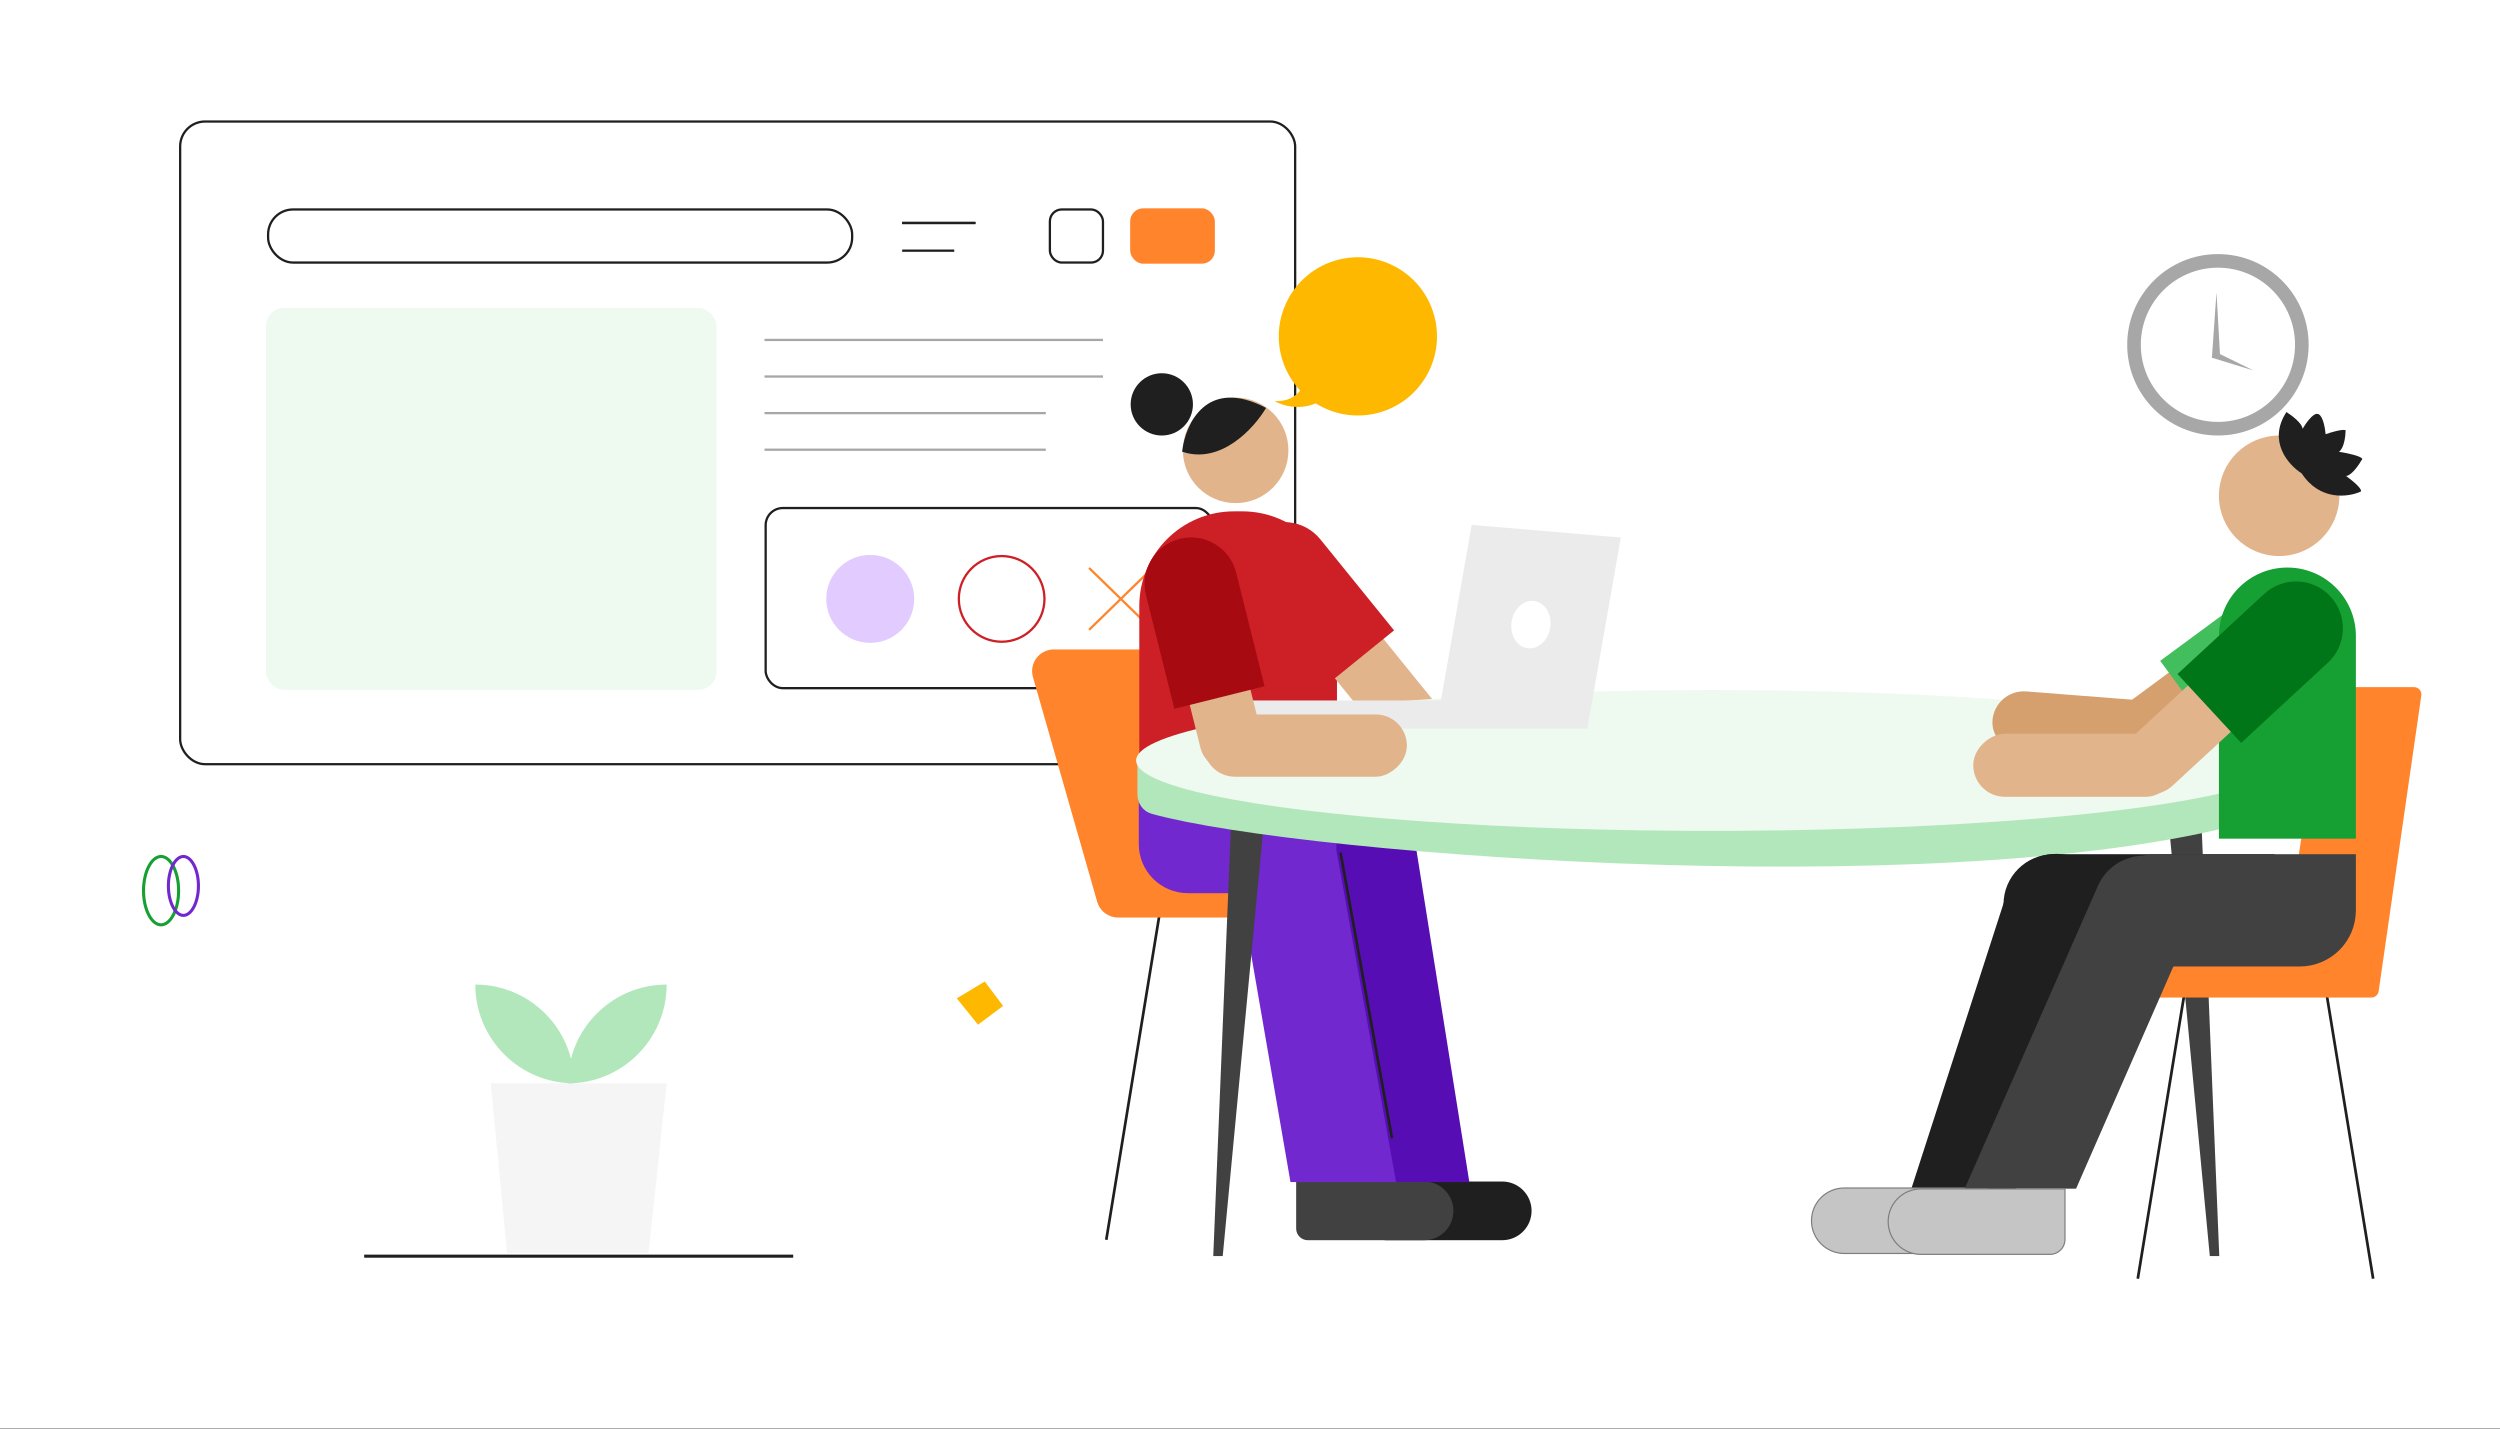
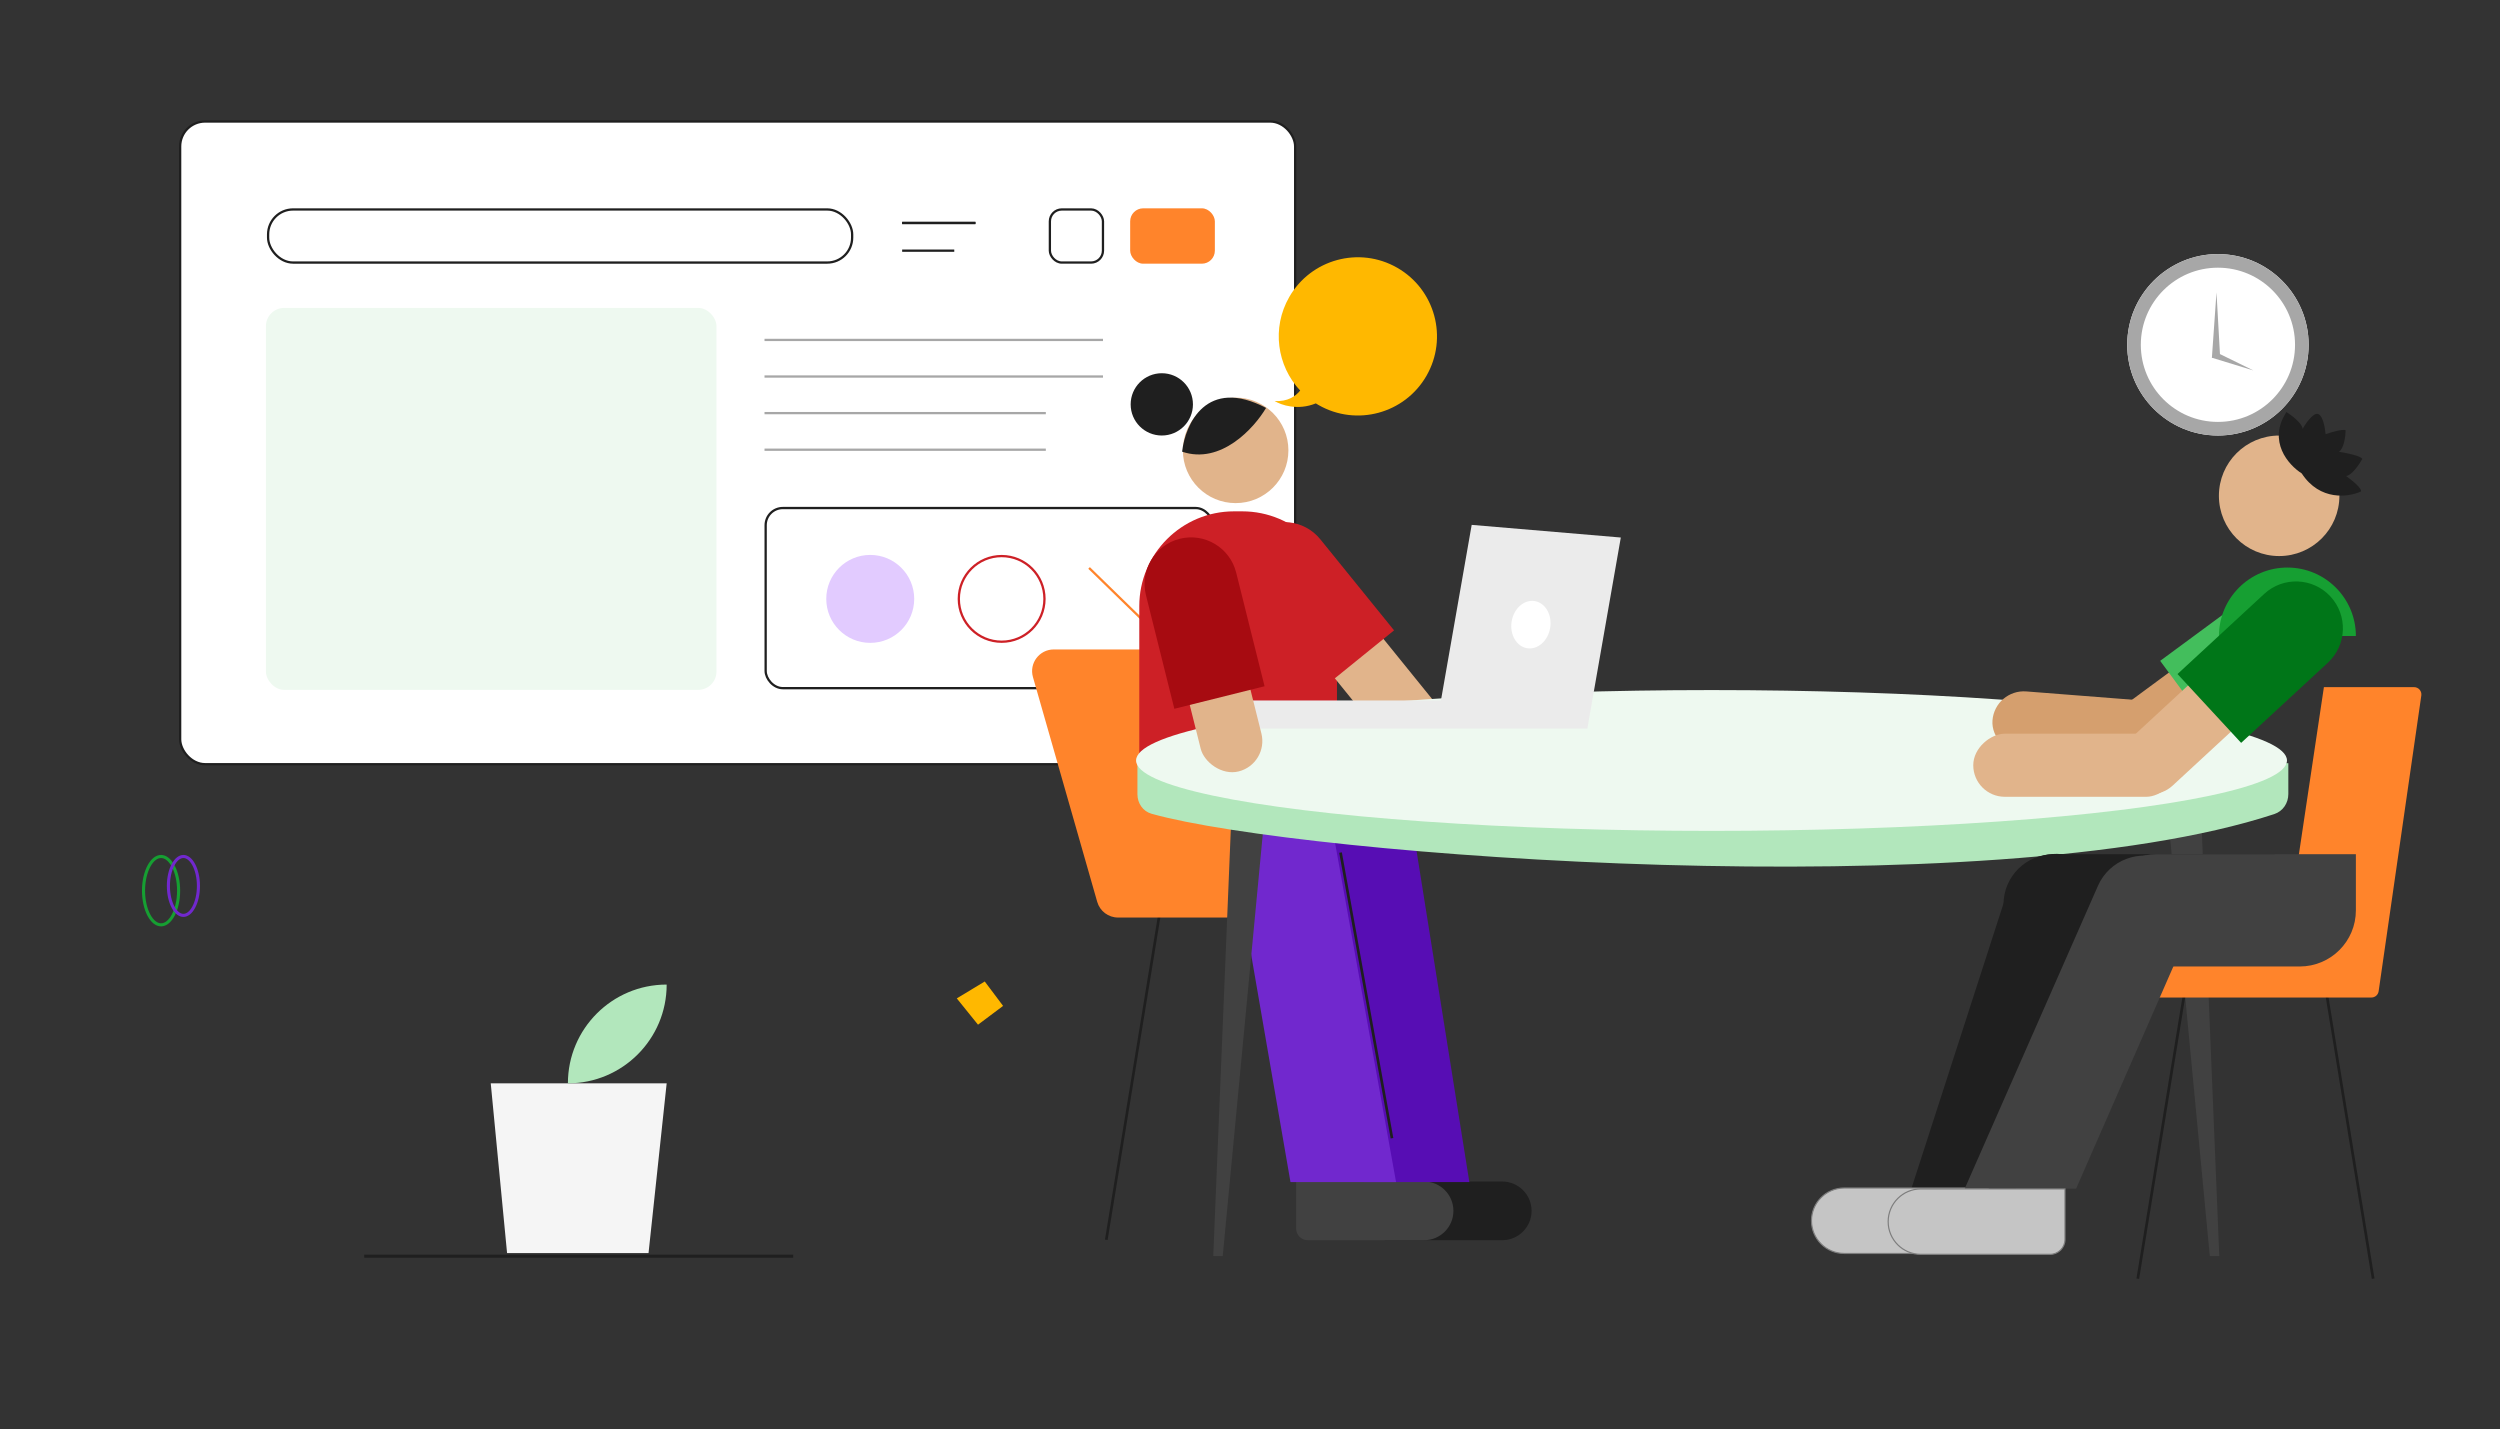
<svg xmlns="http://www.w3.org/2000/svg" width="810" height="463" viewBox="0 0 810 463" fill="none">
  <rect x="0" y="0" width="810" height="463" fill="#333333" stroke="none" />
  <g clip-path="url(#clip0_1389_15250)">
-     <rect width="810" height="462.857" fill="white" />
    <rect x="58.37" y="39.37" width="361.259" height="208.227" rx="8.073" fill="white" stroke="#1F1F1F" stroke-width="0.741" />
    <rect x="86.866" y="67.866" width="189.23" height="17.201" rx="8.073" stroke="#1F1F1F" stroke-width="0.741" />
    <rect x="86.159" y="99.764" width="145.981" height="123.751" rx="5.928" fill="#EEF9F0" />
    <rect x="248.073" y="164.603" width="144.903" height="58.361" rx="5.558" stroke="#1F1F1F" stroke-width="0.741" />
    <rect x="340.161" y="67.866" width="17.201" height="17.201" rx="3.851" stroke="#1F1F1F" stroke-width="0.741" />
    <path d="M247.702 110.138H357.373" stroke="#A7A7A7" stroke-width="0.741" />
    <path d="M247.702 121.994H357.373" stroke="#A7A7A7" stroke-width="0.741" />
    <path d="M247.702 133.851H338.848" stroke="#A7A7A7" stroke-width="0.741" />
    <path d="M247.702 145.707H338.848" stroke="#A7A7A7" stroke-width="0.741" />
    <rect x="366.175" y="67.495" width="27.44" height="17.942" rx="4.222" fill="#FF842B" />
    <path d="M292.297 72.245H316.043" stroke="#1F1F1F" stroke-width="0.741" />
    <path d="M292.297 72.245H316.043" stroke="#1F1F1F" stroke-width="0.741" />
    <path d="M292.297 81.216H309.183" stroke="#1F1F1F" stroke-width="0.741" />
    <circle cx="281.957" cy="194.042" r="14.248" fill="#E2CBFF" />
    <circle cx="324.532" cy="194.042" r="13.877" stroke="#CD2026" stroke-width="0.741" />
-     <path d="M352.859 204.068L373.44 184.016" stroke="#FF842B" stroke-width="0.741" />
    <path d="M373.44 204.068L352.86 184.016" stroke="#FF842B" stroke-width="0.741" />
    <circle cx="718.608" cy="111.715" r="29.393" fill="white" />
    <path d="M748 111.715C748 127.948 734.841 141.107 718.608 141.107C702.374 141.107 689.215 127.948 689.215 111.715C689.215 95.482 702.374 82.322 718.608 82.322C734.841 82.322 748 95.482 748 111.715ZM693.624 111.715C693.624 125.513 704.809 136.699 718.608 136.699C732.406 136.699 743.591 125.513 743.591 111.715C743.591 97.917 732.406 86.731 718.608 86.731C704.809 86.731 693.624 97.917 693.624 111.715Z" fill="#A7A7A7" />
    <path fill-rule="evenodd" clip-rule="evenodd" d="M716.849 115.96H716.648L718.143 94.732L719.269 114.72L730.105 120.03L716.849 115.96L716.849 115.96Z" fill="#A7A7A7" />
    <path d="M428.597 296.845L445.738 401.693" stroke="#1F1F1F" stroke-width="0.877" />
    <path d="M375.579 296.845L358.438 401.693" stroke="#1F1F1F" stroke-width="0.877" />
    <path d="M341.423 210.421H373.353L387.45 261.805H449.686V297.283H362.244C359.111 297.283 356.357 295.207 355.496 292.194L334.674 219.37C333.392 214.886 336.759 210.421 341.423 210.421Z" fill="#FF842B" />
    <path d="M496.232 392.32C496.232 387.07 491.976 382.814 486.726 382.814H445.28V398.059C445.28 400.14 446.966 401.826 449.046 401.826H486.726C491.976 401.826 496.232 397.57 496.232 392.32Z" fill="#1F1F1F" />
    <path d="M470.908 392.32C470.908 387.07 466.652 382.814 461.402 382.814H419.956V398.059C419.956 400.14 421.642 401.826 423.722 401.826H461.402C466.652 401.826 470.908 397.57 470.908 392.32Z" fill="#414141" />
    <path d="M441.857 382.982L476.066 382.982L458.481 272.686C456.923 262.919 447.158 256.727 437.659 259.484C429.747 261.781 424.756 269.58 425.985 277.727L441.857 382.982Z" fill="#570DB4" />
    <path d="M418.113 382.982L452.322 382.982L432.41 272.291C430.68 262.669 420.998 256.665 411.609 259.39C403.555 261.729 398.544 269.747 399.972 278.011L418.113 382.982Z" fill="#7128CE" />
-     <path d="M417.103 289.387C425.891 289.387 433.016 282.262 433.016 273.474V271.959C433.016 263.17 425.891 256.046 417.103 256.046H368.966V273.474C368.966 282.262 376.09 289.387 384.879 289.387H417.103Z" fill="#7128CE" />
    <circle cx="17.093" cy="17.093" r="17.093" transform="matrix(-1 0 0 1 417.443 128.824)" fill="#E1B48B" />
    <path d="M433.18 196.383C433.18 179.423 419.431 165.674 402.471 165.674H399.839C382.879 165.674 369.13 179.423 369.13 196.383V254.291H433.18V196.383Z" fill="#CD2026" />
    <rect width="20.28" height="87.493" rx="10.14" transform="matrix(-0.777 0.629 0.629 0.777 431.64 186.502)" fill="#E1B48B" />
    <path d="M427.793 174.743C422.557 168.277 413.071 167.28 406.605 172.516C400.139 177.752 399.142 187.238 404.378 193.704L428.262 223.199L451.678 204.237L427.793 174.743Z" fill="#CD2026" />
    <path d="M393.095 406.958L398.798 268.329H409.327L396.166 406.958H393.095Z" fill="#414141" />
    <path d="M719.047 406.958L713.344 268.329H702.815L715.976 406.958H719.047Z" fill="#414141" />
    <path d="M368.527 257.33V247.272H741.42V257.271C741.42 260.223 739.661 262.843 736.857 263.765C644.4 294.148 421.577 277.288 373.104 263.658C370.291 262.866 368.527 260.253 368.527 257.33Z" fill="#B2E7BC" />
    <ellipse cx="554.535" cy="246.395" rx="186.446" ry="22.812" fill="#EEF9F0" />
    <path d="M404.062 226.96V236.064H514.299L525.142 174.158L476.826 170.061L466.861 226.96H404.062Z" fill="#EBEBEB" />
    <ellipse cx="6.326" cy="7.737" rx="6.326" ry="7.737" transform="matrix(0.987 0.161 -0.159 0.987 491.001 193.731)" fill="white" />
    <path fill-rule="evenodd" clip-rule="evenodd" d="M427.198 131.224C439.478 138.268 455.143 134.022 462.187 121.742C469.23 109.462 464.985 93.797 452.704 86.753C440.424 79.71 424.759 83.955 417.715 96.236C411.967 106.259 413.738 118.536 421.26 126.541C419.855 128.308 417.156 130.252 412.962 129.912C415.071 131.252 420.467 133.088 426.323 130.7C426.61 130.879 426.901 131.054 427.198 131.224Z" fill="#FFB800" />
    <rect x="379.094" y="202.824" width="20.28" height="51.1" rx="10.14" transform="rotate(-14.023 379.094 202.824)" fill="#E1B48B" />
-     <rect x="390.023" y="251.659" width="20.18" height="65.805" rx="10.09" transform="rotate(-90 390.023 251.659)" fill="#E1B48B" />
    <path d="M371.29 192.827C369.274 184.755 374.184 176.577 382.256 174.56C390.328 172.544 398.506 177.454 400.522 185.526L409.719 222.348L380.487 229.648L371.29 192.827Z" fill="#A70B11" />
    <path d="M410.203 132.172C406.374 138.677 395.573 150.619 383.004 146.348C384.018 137.388 390.876 122.009 410.203 132.172Z" fill="#1F1F1F" />
    <circle cx="376.424" cy="131.017" r="10.09" fill="#1F1F1F" />
    <path d="M434.332 276.226L451.003 368.791" stroke="#1F1F1F" stroke-width="0.877" />
    <path d="M257 407H118" stroke="#1F1F1F" />
    <path d="M159 351H216L210.124 406H164.289L159 351Z" fill="#F5F5F5" />
-     <path d="M154 319C171.673 319 186 333.327 186 351C168.327 351 154 336.673 154 319Z" fill="#B2E7BC" />
    <path d="M216 319C198.327 319 184 333.327 184 351C201.673 351 216 336.673 216 319Z" fill="#B2E7BC" />
    <path d="M57.871 288.574C57.871 291.704 57.192 294.514 56.118 296.522C55.034 298.552 53.62 299.648 52.185 299.648C50.752 299.648 49.337 298.552 48.253 296.522C47.179 294.514 46.5 291.704 46.5 288.574C46.5 285.443 47.179 282.634 48.253 280.626C49.337 278.596 50.752 277.5 52.185 277.5C53.62 277.5 55.034 278.596 56.118 280.626C57.192 282.634 57.871 285.443 57.871 288.574Z" stroke="#169F32" />
    <path d="M64.293 287.043C64.293 289.751 63.706 292.177 62.78 293.909C61.844 295.662 60.634 296.586 59.426 296.586C58.218 296.586 57.008 295.662 56.072 293.909C55.146 292.177 54.559 289.751 54.559 287.043C54.559 284.335 55.146 281.909 56.072 280.177C57.008 278.424 58.218 277.5 59.426 277.5C60.634 277.5 61.844 278.424 62.78 280.177C63.706 281.909 64.293 284.335 64.293 287.043Z" stroke="#7128CE" />
    <path d="M316.875 332L310 323.478L319.062 318L325 325.913L316.875 332Z" fill="#FFB800" />
    <circle cx="738.445" cy="160.641" r="19.521" fill="#E1B48B" />
    <path d="M740.81 133.5C734.59 143.001 741.514 150.715 745.753 153.384C751.663 162.432 760.993 161.067 764.92 159.254C765.428 158.313 761.93 155.505 760.117 154.219C761.916 154.111 764.383 150.498 765.392 148.705C765.032 147.718 760.198 146.749 757.826 146.389C759.528 145.155 759.968 141.195 759.976 139.37C758.765 138.999 755.159 140.088 753.506 140.679C752.963 135.248 751.497 134.032 750.832 134.102C749.358 133.87 747.023 137.231 746.04 138.94C745.926 137.151 742.505 134.568 740.81 133.5Z" fill="#1F1F1F" />
    <path d="M707.616 322.715L692.644 414.296" stroke="#1F1F1F" stroke-width="0.887" />
    <path d="M753.925 322.715L768.897 414.296" stroke="#1F1F1F" stroke-width="0.887" />
    <path d="M782.164 222.634H752.944L742.021 295.653H693.798V323.197H768.336C769.512 323.197 770.51 322.333 770.678 321.169L784.506 225.338C784.712 223.911 783.606 222.634 782.164 222.634Z" fill="#FF842B" />
    <rect x="723.346" y="202.713" width="20.443" height="54.611" rx="10.221" transform="rotate(53.609 723.346 202.713)" fill="#D59F6E" />
    <rect width="20.409" height="59.451" rx="10.204" transform="matrix(-0.078 0.997 0.997 0.078 646.358 223.225)" fill="#D59F6E" />
    <path d="M730.694 191.418C737.446 186.442 746.953 187.882 751.929 194.633C756.904 201.384 755.465 210.891 748.714 215.867L717.918 238.564L699.898 214.116L730.694 191.418Z" fill="#43BE5C" />
-     <path d="M718.938 206.07C718.938 193.819 728.87 183.887 741.122 183.887C753.373 183.887 763.305 193.819 763.305 206.07V271.732H718.938V206.07Z" fill="#169F32" />
+     <path d="M718.938 206.07C718.938 193.819 728.87 183.887 741.122 183.887C753.373 183.887 763.305 193.819 763.305 206.07H718.938V206.07Z" fill="#169F32" />
    <rect x="722.628" y="209.416" width="20.443" height="54.611" rx="10.221" transform="rotate(47.252 722.628 209.416)" fill="#E1B48B" />
    <path d="M733.608 192.421C739.767 186.728 749.375 187.106 755.068 193.264C760.76 199.423 760.383 209.031 754.224 214.724L726.13 240.692L705.514 218.388L733.608 192.421Z" fill="#007618" />
    <rect x="705.629" y="237.718" width="20.443" height="66.292" rx="10.221" transform="rotate(90 705.629 237.718)" fill="#E1B48B" />
    <path d="M736.981 276.76V309.296H665.404C656.42 309.296 649.136 302.012 649.136 293.028C649.136 284.044 656.42 276.76 665.404 276.76H736.981Z" fill="#1F1F1F" />
    <path d="M650.665 287.99C653.456 279.353 662.742 274.636 671.363 277.477C679.948 280.307 684.614 289.56 681.785 298.145L652.561 386.819L618.732 386.819L650.665 287.99Z" fill="#1F1F1F" />
    <path d="M586.92 395.514C586.92 389.658 591.667 384.911 597.523 384.911H644.211V401.289C644.211 403.956 642.049 406.118 639.382 406.118H597.523C591.667 406.118 586.92 401.37 586.92 395.514Z" fill="#C5C5C5" stroke="#7D7D7D" stroke-width="0.385" stroke-linecap="round" />
    <path d="M763.305 276.76V294.951C763.305 304.997 755.161 313.141 745.115 313.141H698.678C688.632 313.141 680.488 304.997 680.488 294.951C680.488 284.905 688.632 276.76 698.678 276.76H763.305Z" fill="#414141" />
    <path d="M672.65 385.134L636.566 385.134L679.733 287.019C683.428 278.619 693.303 274.886 701.638 278.725C709.761 282.467 713.405 292.029 709.819 300.222L672.65 385.134Z" fill="#414141" />
    <path d="M611.765 395.81C611.765 389.954 616.512 385.206 622.368 385.206H669.056V401.584C669.056 404.251 666.894 406.413 664.227 406.413H622.368C616.512 406.413 611.765 401.666 611.765 395.81Z" fill="#C5C5C5" stroke="#7D7D7D" stroke-width="0.385" stroke-linecap="round" />
  </g>
  <defs>
    <clipPath id="clip0_1389_15250">
      <rect width="810" height="462.857" fill="white" />
    </clipPath>
  </defs>
</svg>